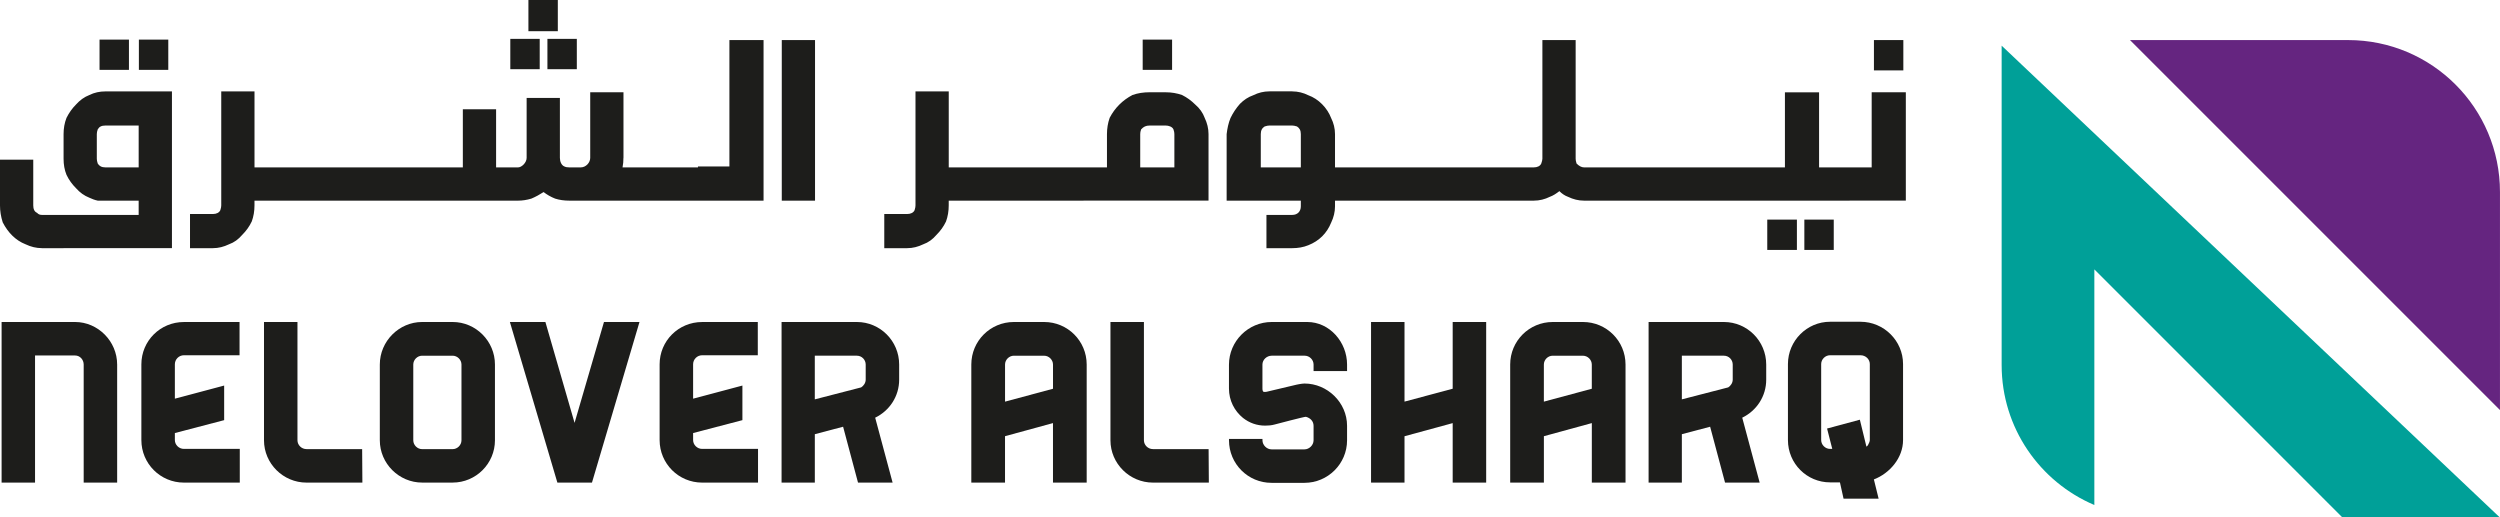
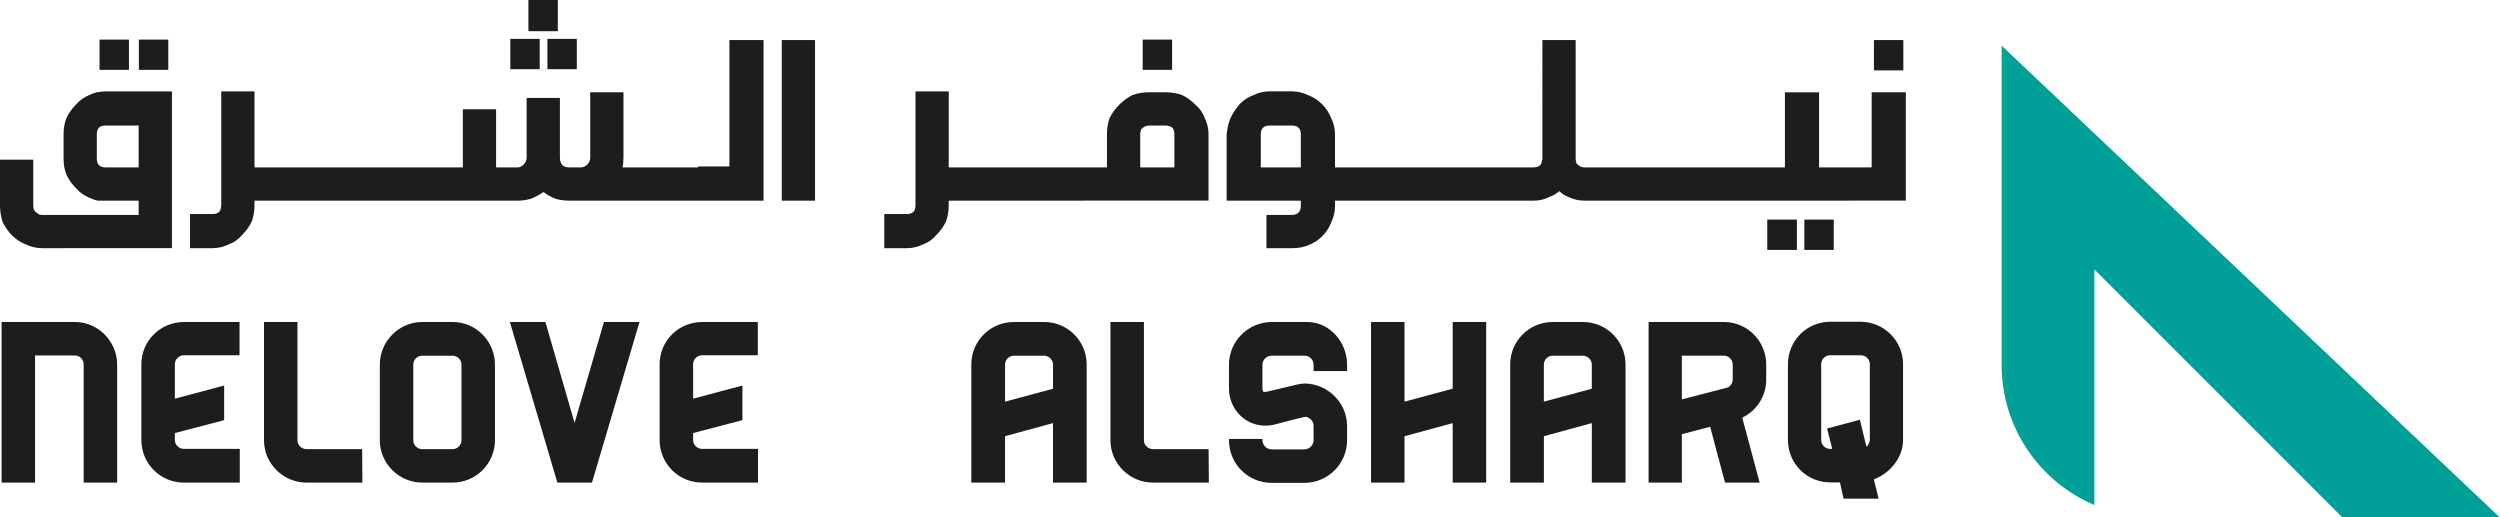
<svg xmlns="http://www.w3.org/2000/svg" id="Layer_1" data-name="Layer 1" viewBox="0 0 953.89 197.26">
  <defs>
    <style>      .cls-1 {        clip-path: url(#clippath);      }      .cls-2 {        fill: none;      }      .cls-2, .cls-3, .cls-4, .cls-5 {        stroke-width: 0px;      }      .cls-3 {        fill: #1d1d1b;      }      .cls-6 {        clip-path: url(#clippath-1);      }      .cls-4 {        fill: #00a098;      }      .cls-5 {        fill: #652580;      }    </style>
    <clipPath id="clippath">
      <rect class="cls-2" width="953.89" height="197.26" />
    </clipPath>
    <clipPath id="clippath-1">
      <rect class="cls-2" y="0" width="953.89" height="197.26" />
    </clipPath>
  </defs>
  <g id="Artwork_4" data-name="Artwork 4">
    <g class="cls-1">
      <g class="cls-6">
        <path class="cls-3" d="M28.65,122.86c8.72,0,16.05,7.34,16.05,16.23v45.05h-12.77v-45.05c0-1.82-1.38-3.45-3.28-3.45h-15.28v48.5H.61v-61.28h28.05Z" />
        <path class="cls-3" d="M70.17,135.55c-1.9,0-3.45,1.55-3.45,3.45v13.12l18.81-5.01v13.2l-18.81,4.92v2.68c0,1.81,1.55,3.37,3.45,3.37h21.32v12.86h-21.32c-8.98,0-16.23-7.25-16.23-16.22v-28.91c0-8.89,7.16-16.14,16.23-16.14h21.23v12.69h-21.23Z" />
        <path class="cls-3" d="M113.5,168c0,1.81,1.55,3.36,3.45,3.36h21.23l.09,12.78h-21.32c-8.89,0-16.22-7.25-16.22-16.14v-45.14h12.77v45.14Z" />
        <path class="cls-3" d="M172.71,122.86c8.89,0,16.14,7.34,16.14,16.22v28.91c0,8.89-7.25,16.14-16.14,16.14h-11.65c-8.8,0-16.14-7.25-16.14-16.14v-28.91c0-8.89,7.34-16.22,16.14-16.22h11.65ZM161.06,135.72c-1.81,0-3.37,1.55-3.37,3.37v28.91c0,1.81,1.55,3.37,3.37,3.37h11.65c1.81,0,3.37-1.55,3.37-3.37v-28.91c0-1.81-1.56-3.37-3.37-3.37h-11.65Z" />
        <polygon class="cls-3" points="212.67 184.14 194.55 122.86 208.1 122.86 219.23 161.35 230.45 122.86 244 122.86 225.87 184.14 212.67 184.14" />
        <path class="cls-3" d="M267.91,135.55c-1.9,0-3.45,1.55-3.45,3.45v13.12l18.81-5.01v13.2l-18.81,4.92v2.68c0,1.81,1.55,3.37,3.45,3.37h21.32v12.86h-21.32c-8.98,0-16.23-7.25-16.23-16.22v-28.91c0-8.89,7.16-16.14,16.23-16.14h21.23v12.69h-21.23Z" />
-         <path class="cls-3" d="M326.94,122.86c8.89,0,16.14,7.25,16.14,16.23v5.78c0,6.3-3.63,11.82-9.15,14.5l6.65,24.77h-13.2l-5.69-21.32-10.79,2.85v18.47h-12.69v-61.28h28.74ZM310.89,152.38l17.69-4.57c.95-.6,1.73-1.73,1.73-2.94v-5.78c0-1.81-1.47-3.37-3.37-3.37h-16.05v16.66Z" />
        <path class="cls-3" d="M398.41,122.86c8.97,0,16.22,7.25,16.22,16.22v45.05h-12.86v-22.7l-18.3,5v17.7h-12.86v-45.05c0-8.98,7.25-16.22,16.23-16.22h11.57ZM386.85,135.72c-1.81,0-3.37,1.55-3.37,3.37v14.16l18.3-4.92v-9.23c0-1.81-1.56-3.37-3.37-3.37h-11.57Z" />
        <path class="cls-3" d="M436.47,168c0,1.81,1.55,3.36,3.45,3.36h21.23l.09,12.78h-21.32c-8.89,0-16.22-7.25-16.22-16.14v-45.14h12.77v45.14Z" />
        <path class="cls-3" d="M498.79,122.86c8.54,0,15.19,7.68,15.19,16.23v2.5h-12.78v-2.5c0-1.82-1.55-3.37-3.37-3.37h-12.6c-1.9,0-3.54,1.55-3.54,3.37v9.15c0,.69.17,1.12.35,1.21.09.09.26.09.6.09.18,0,.52,0,.78-.09l11.31-2.68s1.98-.43,3.02-.43c8.63,0,16.23,7.16,16.23,16.14v5.53c0,8.97-7.34,16.22-16.23,16.22h-12.6c-8.97,0-16.22-7.25-16.22-16.22v-.52h12.77v.52c0,1.81,1.64,3.45,3.45,3.45h12.6c1.81,0,3.45-1.64,3.45-3.45v-5.53c0-1.81-1.29-3.02-2.93-3.45-.52-.08-11.91,2.94-11.91,2.94-1.21.34-2.42.43-3.63.43-3.19,0-6.04-1.04-8.46-2.94-3.28-2.68-5.35-6.65-5.35-11.22v-9.07c0-8.97,7.34-16.31,16.31-16.31h13.55Z" />
        <polygon class="cls-3" points="554.28 184.14 554.28 161.44 535.9 166.45 535.9 184.14 523.13 184.14 523.13 122.86 535.9 122.86 535.9 153.24 554.28 148.32 554.28 122.86 567.06 122.86 567.06 184.14 554.28 184.14" />
        <path class="cls-3" d="M604,122.86c8.97,0,16.23,7.25,16.23,16.22v45.05h-12.86v-22.7l-18.29,5v17.7h-12.86v-45.05c0-8.98,7.25-16.22,16.23-16.22h11.57ZM592.43,135.72c-1.81,0-3.36,1.55-3.36,3.37v14.16l18.29-4.92v-9.23c0-1.81-1.55-3.37-3.37-3.37h-11.57Z" />
        <path class="cls-3" d="M657.77,122.86c8.89,0,16.14,7.25,16.14,16.23v5.78c0,6.3-3.63,11.82-9.15,14.5l6.65,24.77h-13.21l-5.69-21.32-10.79,2.85v18.47h-12.69v-61.28h28.74ZM641.72,152.38l17.69-4.57c.95-.6,1.72-1.73,1.72-2.94v-5.78c0-1.81-1.46-3.37-3.36-3.37h-16.05v16.66Z" />
        <path class="cls-3" d="M709.9,122.77c8.89,0,16.22,7.25,16.22,16.14v29c0,6.82-5.09,12.69-11.13,15.02l1.81,7.34h-13.38l-1.38-6.22h-3.79c-8.8,0-16.05-7.16-16.05-16.14v-29c0-8.88,7.25-16.14,16.05-16.14h11.65ZM698.25,135.55c-1.81,0-3.37,1.55-3.37,3.36v29c0,1.81,1.56,3.37,3.37,3.37h.86l-1.98-7.77,12.51-3.37,2.5,10.27c.26-.17.43-.26.61-.6.34-.6.69-1.38.69-1.9v-29c0-1.81-1.55-3.36-3.54-3.36h-11.65Z" />
        <path class="cls-3" d="M15.97,94.68c-2.16,0-4.23-.52-6.21-1.47-3.8-1.47-6.73-4.49-8.72-8.37-.69-2.16-1.04-4.32-1.04-6.47v-17.44h12.69v17.44c0,1.38.43,2.41,1.47,2.85.43.52,1.04.78,1.81.78h36.94v-5.44h-15.62c-1.21-.26-2.25-.69-3.19-1.12-1.98-.78-3.63-1.98-5.09-3.63-1.47-1.47-2.68-3.11-3.63-5.09-.78-1.9-1.12-3.97-1.12-6.13v-9.41c0-2.16.34-4.23,1.12-6.21.95-1.9,2.16-3.62,3.63-5.09,1.47-1.64,3.11-2.85,5.09-3.62,1.9-.95,3.97-1.38,6.13-1.38h25.38v59.81H15.97ZM40.22,47.9c-1.47,0-2.33.43-2.93,1.47-.26.69-.35,1.29-.35,1.81v9.41c0,.43.09,1.03.35,1.81.6.95,1.47,1.47,2.93,1.47h12.69v-15.97h-12.69ZM37.98,15.1h11.22v11.57h-11.22v-11.57ZM52.99,15.1h11.22v11.57h-11.22v-11.57ZM109.44,63.87v12.69h-12.34v1.81c0,2.16-.34,4.23-1.04,6.13-.95,1.99-2.16,3.63-3.62,5.09-1.47,1.73-3.11,2.93-5.09,3.63-1.98.95-3.97,1.47-6.13,1.47h-8.72v-13.03h8.72c1.38,0,2.42-.52,2.85-1.47.26-.78.35-1.38.35-1.81v-43.5h12.69v29h12.34ZM106.03,63.87h22.96v12.69h-22.96v-12.69ZM125.58,63.87h22.96v12.69h-22.96v-12.69ZM145.13,63.87h22.96v12.69h-22.96v-12.69ZM237.87,60.24c0,1.21-.09,2.42-.34,3.63h12.69v12.69h-32.97c-1.98,0-3.8-.26-5.44-.78-1.73-.69-3.19-1.56-4.4-2.5-1.47.95-3.02,1.81-4.66,2.5-1.73.52-3.45.78-5.09.78h-32.97v-12.69h11.91v-22.18h12.69v22.18h8.37c1.38,0,3.28-1.81,3.28-3.63v-22.87h12.69v22.87c0,1.38.6,2.85,1.73,3.28.52.26,1.12.35,1.9.35h4.31c1.99,0,3.63-1.81,3.63-3.63v-25.03h12.69v25.03ZM194.71,14.84h11.22v11.57h-11.22v-11.57ZM201.62,0h11.22v11.91h-11.22V0ZM208.87,14.84h11.22v11.57h-11.22v-11.57ZM246.77,63.87h22.96v12.69h-22.96v-12.69ZM266.31,76.55v-13.03h12V15.28h13.03v61.28h-25.03ZM298.29,15.28h12.69v61.28h-12.69V15.28ZM374.33,63.87v12.69h-12.34v1.81c0,2.16-.34,4.23-1.03,6.13-.95,1.99-2.16,3.63-3.62,5.09-1.47,1.73-3.11,2.93-5.09,3.63-1.98.95-3.97,1.47-6.13,1.47h-8.72v-13.03h8.72c1.38,0,2.42-.52,2.85-1.47.26-.78.34-1.38.34-1.81v-43.5h12.69v29h12.34ZM370.93,63.87h22.96v12.69h-22.96v-12.69ZM390.47,63.87h22.96v12.69h-22.96v-12.69ZM444.81,35.21c2.16,0,4.23.35,6.21,1.04,1.9.95,3.54,2.16,5.01,3.62,1.72,1.47,2.93,3.19,3.62,5.09.95,1.98,1.47,4.06,1.47,6.21v25.38h-51.09v-12.69h12.34v-12.69c0-2.16.34-4.23,1.03-6.21,1.98-3.8,4.92-6.73,8.72-8.72,1.98-.69,4.14-1.04,6.56-1.04h6.13ZM438.68,47.9c-1.47,0-2.33.43-3.28,1.47-.26.69-.34,1.29-.34,1.81v12.69h13.03v-12.69c0-.52-.09-1.12-.35-1.81-.43-1.04-1.9-1.47-2.93-1.47h-6.13ZM436,15.1h11.22v11.57h-11.22v-11.57ZM493.06,34.87c2.15,0,4.23.52,6.13,1.47,3.88,1.38,7.25,4.83,8.72,8.72.95,1.9,1.47,3.97,1.47,6.13v12.69h11.91v12.69h-11.91v2.16c0,2.16-.52,4.23-1.47,6.21-1.64,4.06-4.57,6.99-8.72,8.63-1.9.78-3.97,1.12-6.13,1.12h-9.84v-12.69h9.84c1.98,0,3.28-1.29,3.28-3.28v-2.16h-28.31v-25.38c.26-2.16.69-4.23,1.47-6.13.95-1.98,2.16-3.79,3.62-5.44,1.47-1.47,3.11-2.59,5.09-3.28,1.9-.95,3.97-1.47,6.13-1.47h8.72ZM484.34,47.9c-.43,0-1.03.09-1.81.35-.95.61-1.47,1.47-1.47,2.93v12.69h15.28v-12.69c0-1.46-.52-2.32-1.47-2.93-.78-.26-1.38-.35-1.81-.35h-8.72ZM517.87,63.87h22.96v12.69h-22.96v-12.69ZM537.42,63.87h22.96v12.69h-22.96v-12.69ZM556.97,63.87h22.96v12.69h-22.96v-12.69ZM601.2,60.59c0,.43.09,1.03.35,1.81.95.95,1.9,1.47,2.85,1.47h9.06v12.69h-9.06c-2.16,0-4.14-.52-6.13-1.47-1.21-.43-2.33-1.21-3.28-2.16-1.21.95-2.42,1.73-3.63,2.16-1.9.95-3.97,1.47-6.13,1.47h-8.72v-12.69h8.72c1.38,0,2.42-.52,2.85-1.47.26-.78.43-1.38.43-1.81V15.28h12.69v45.31ZM610.05,63.87h22.96v12.69h-22.96v-12.69ZM629.6,63.87h22.96v12.69h-22.96v-12.69ZM649.15,63.87h22.96v12.69h-22.96v-12.69ZM705.73,63.87v12.69h-37.02v-12.69h12.34v-28.65h13.03v28.65h11.65ZM674.31,83.8h11.31v11.56h-11.31v-11.56ZM688.46,83.8h11.22v11.56h-11.22v-11.56ZM702.24,76.55v-12.69h11.91v-28.65h13.03v41.34h-24.94ZM715.01,15.28h11.22v11.57h-11.22v-11.57Z" />
        <path class="cls-4" d="M953.64,197.26h-60.06l-94.47-94.48v89.91c-20.78-8.83-35.37-29.4-35.37-53.4V17.42l189.91,179.85Z" />
-         <path class="cls-5" d="M953.88,73.25v83.21L812.71,15.29h83.24c32.01,0,57.93,25.96,57.93,57.97" />
      </g>
    </g>
  </g>
</svg>